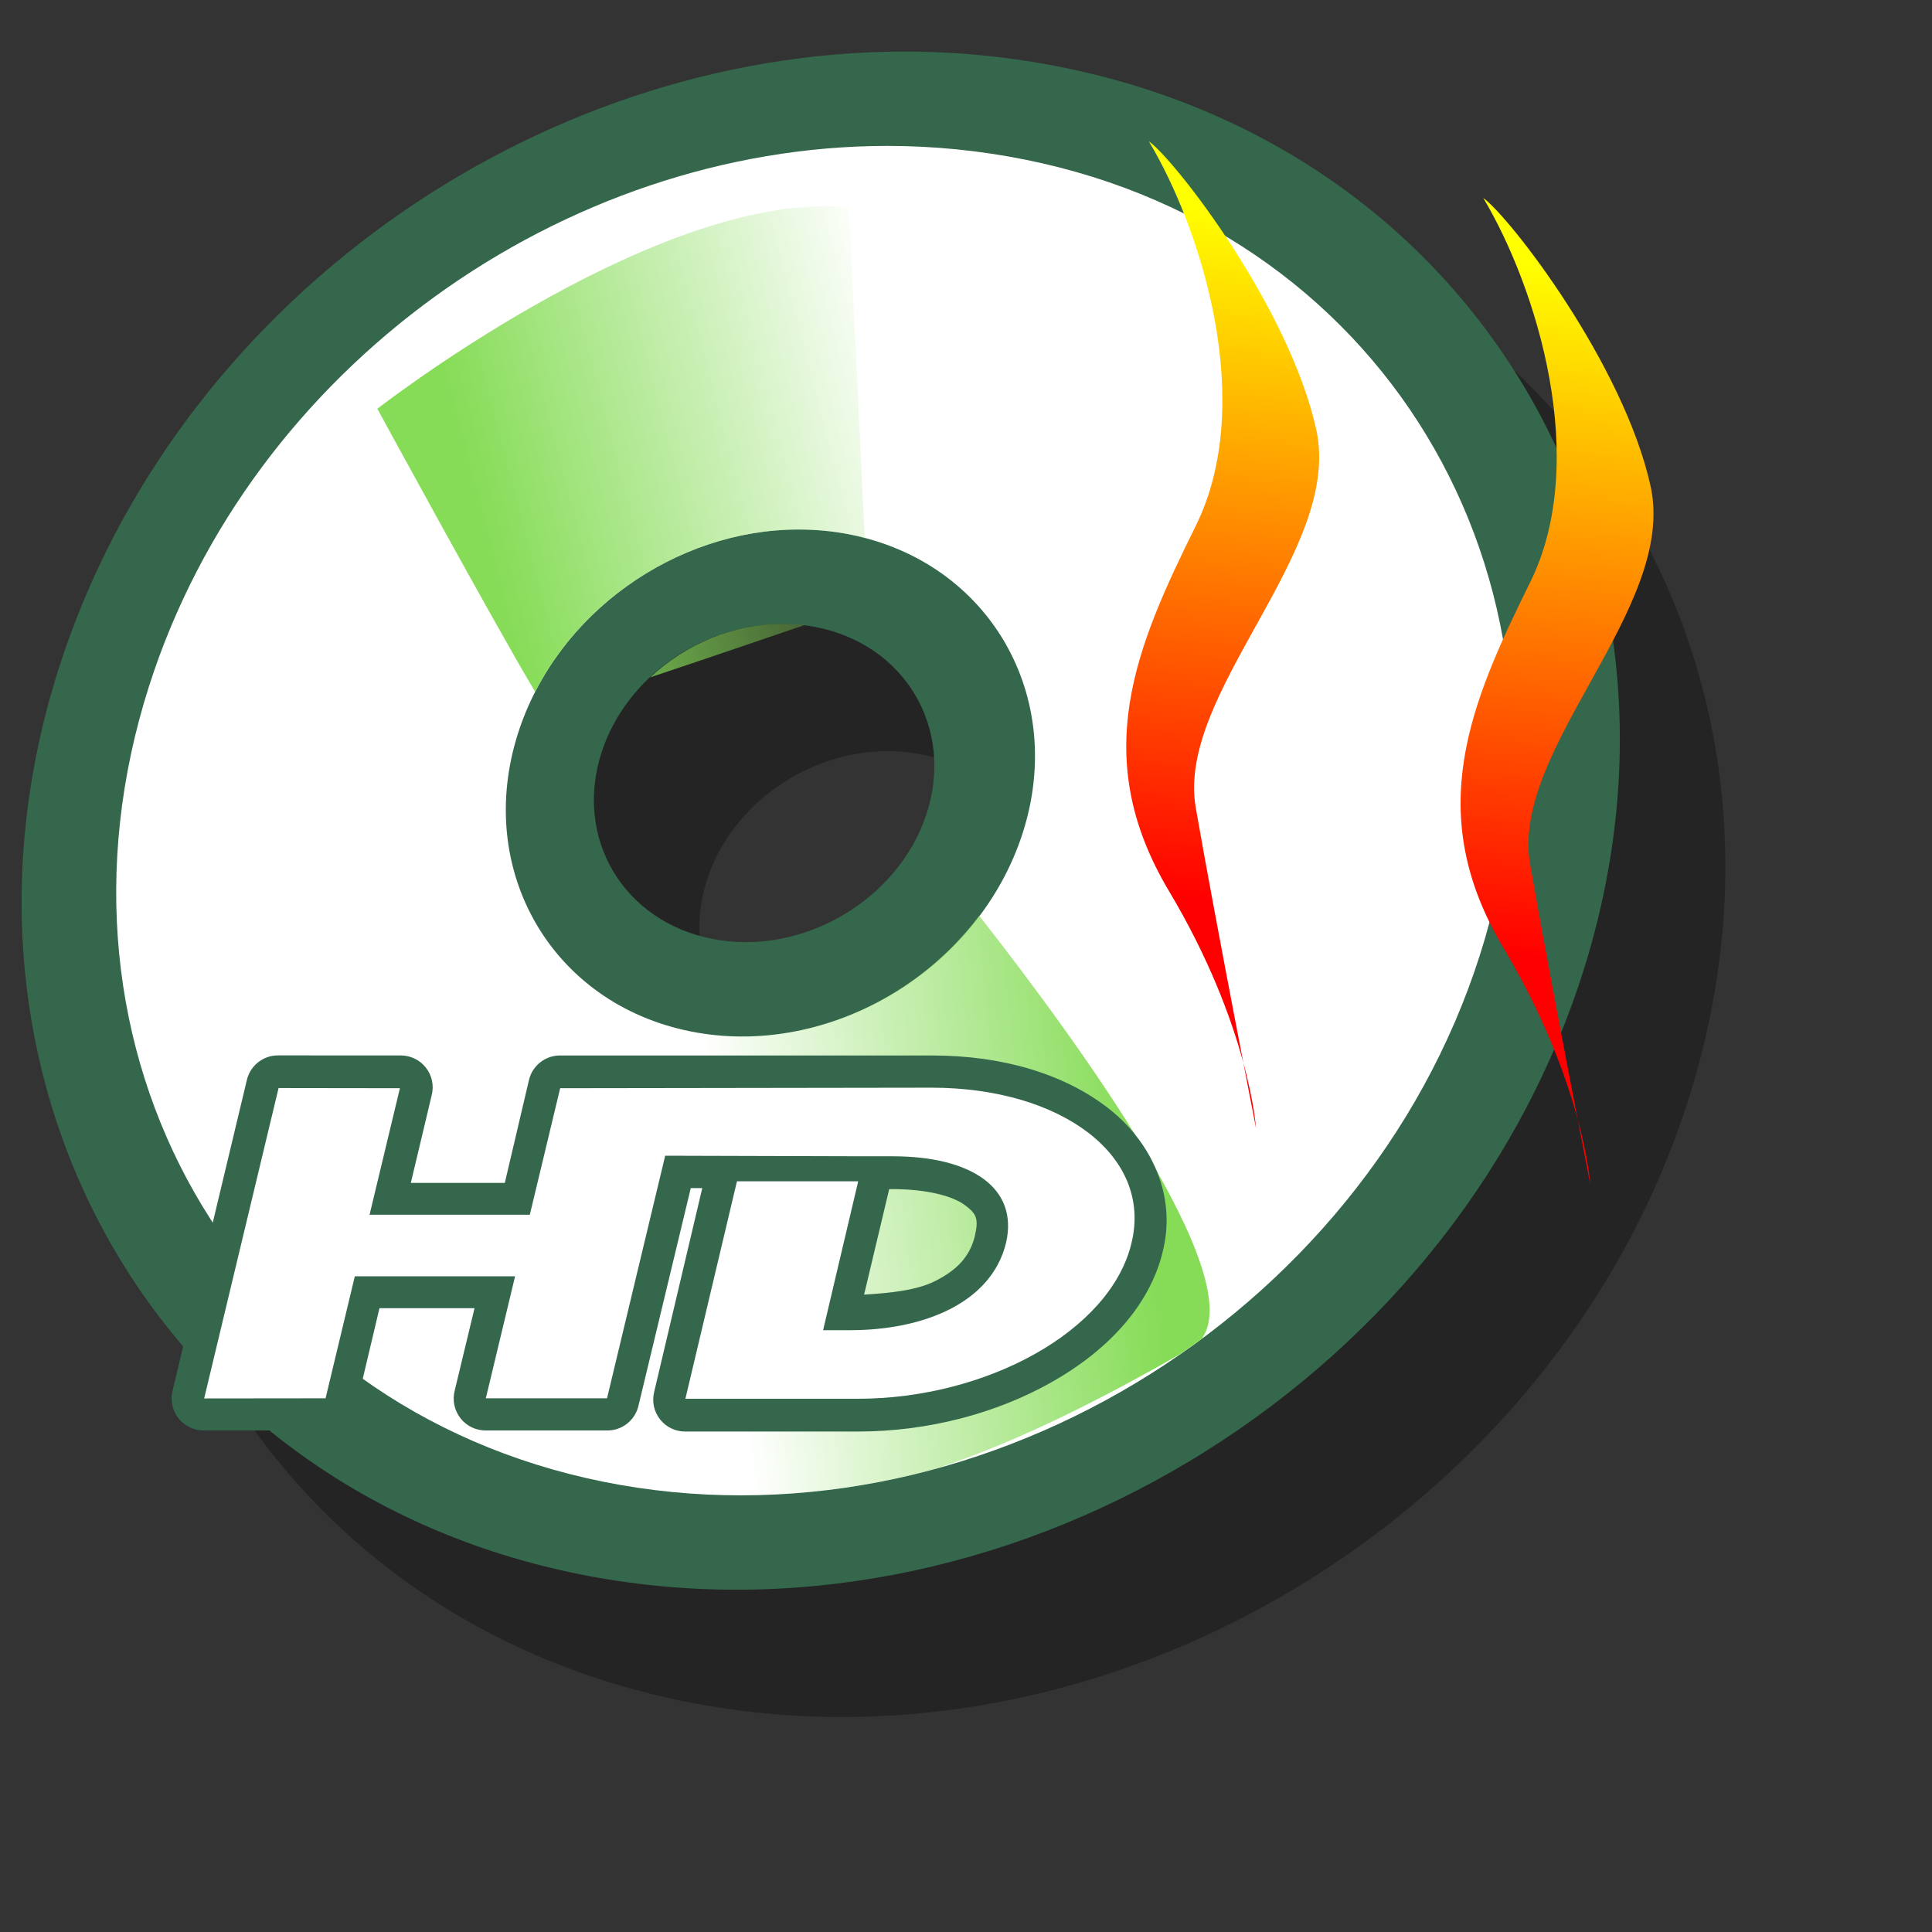
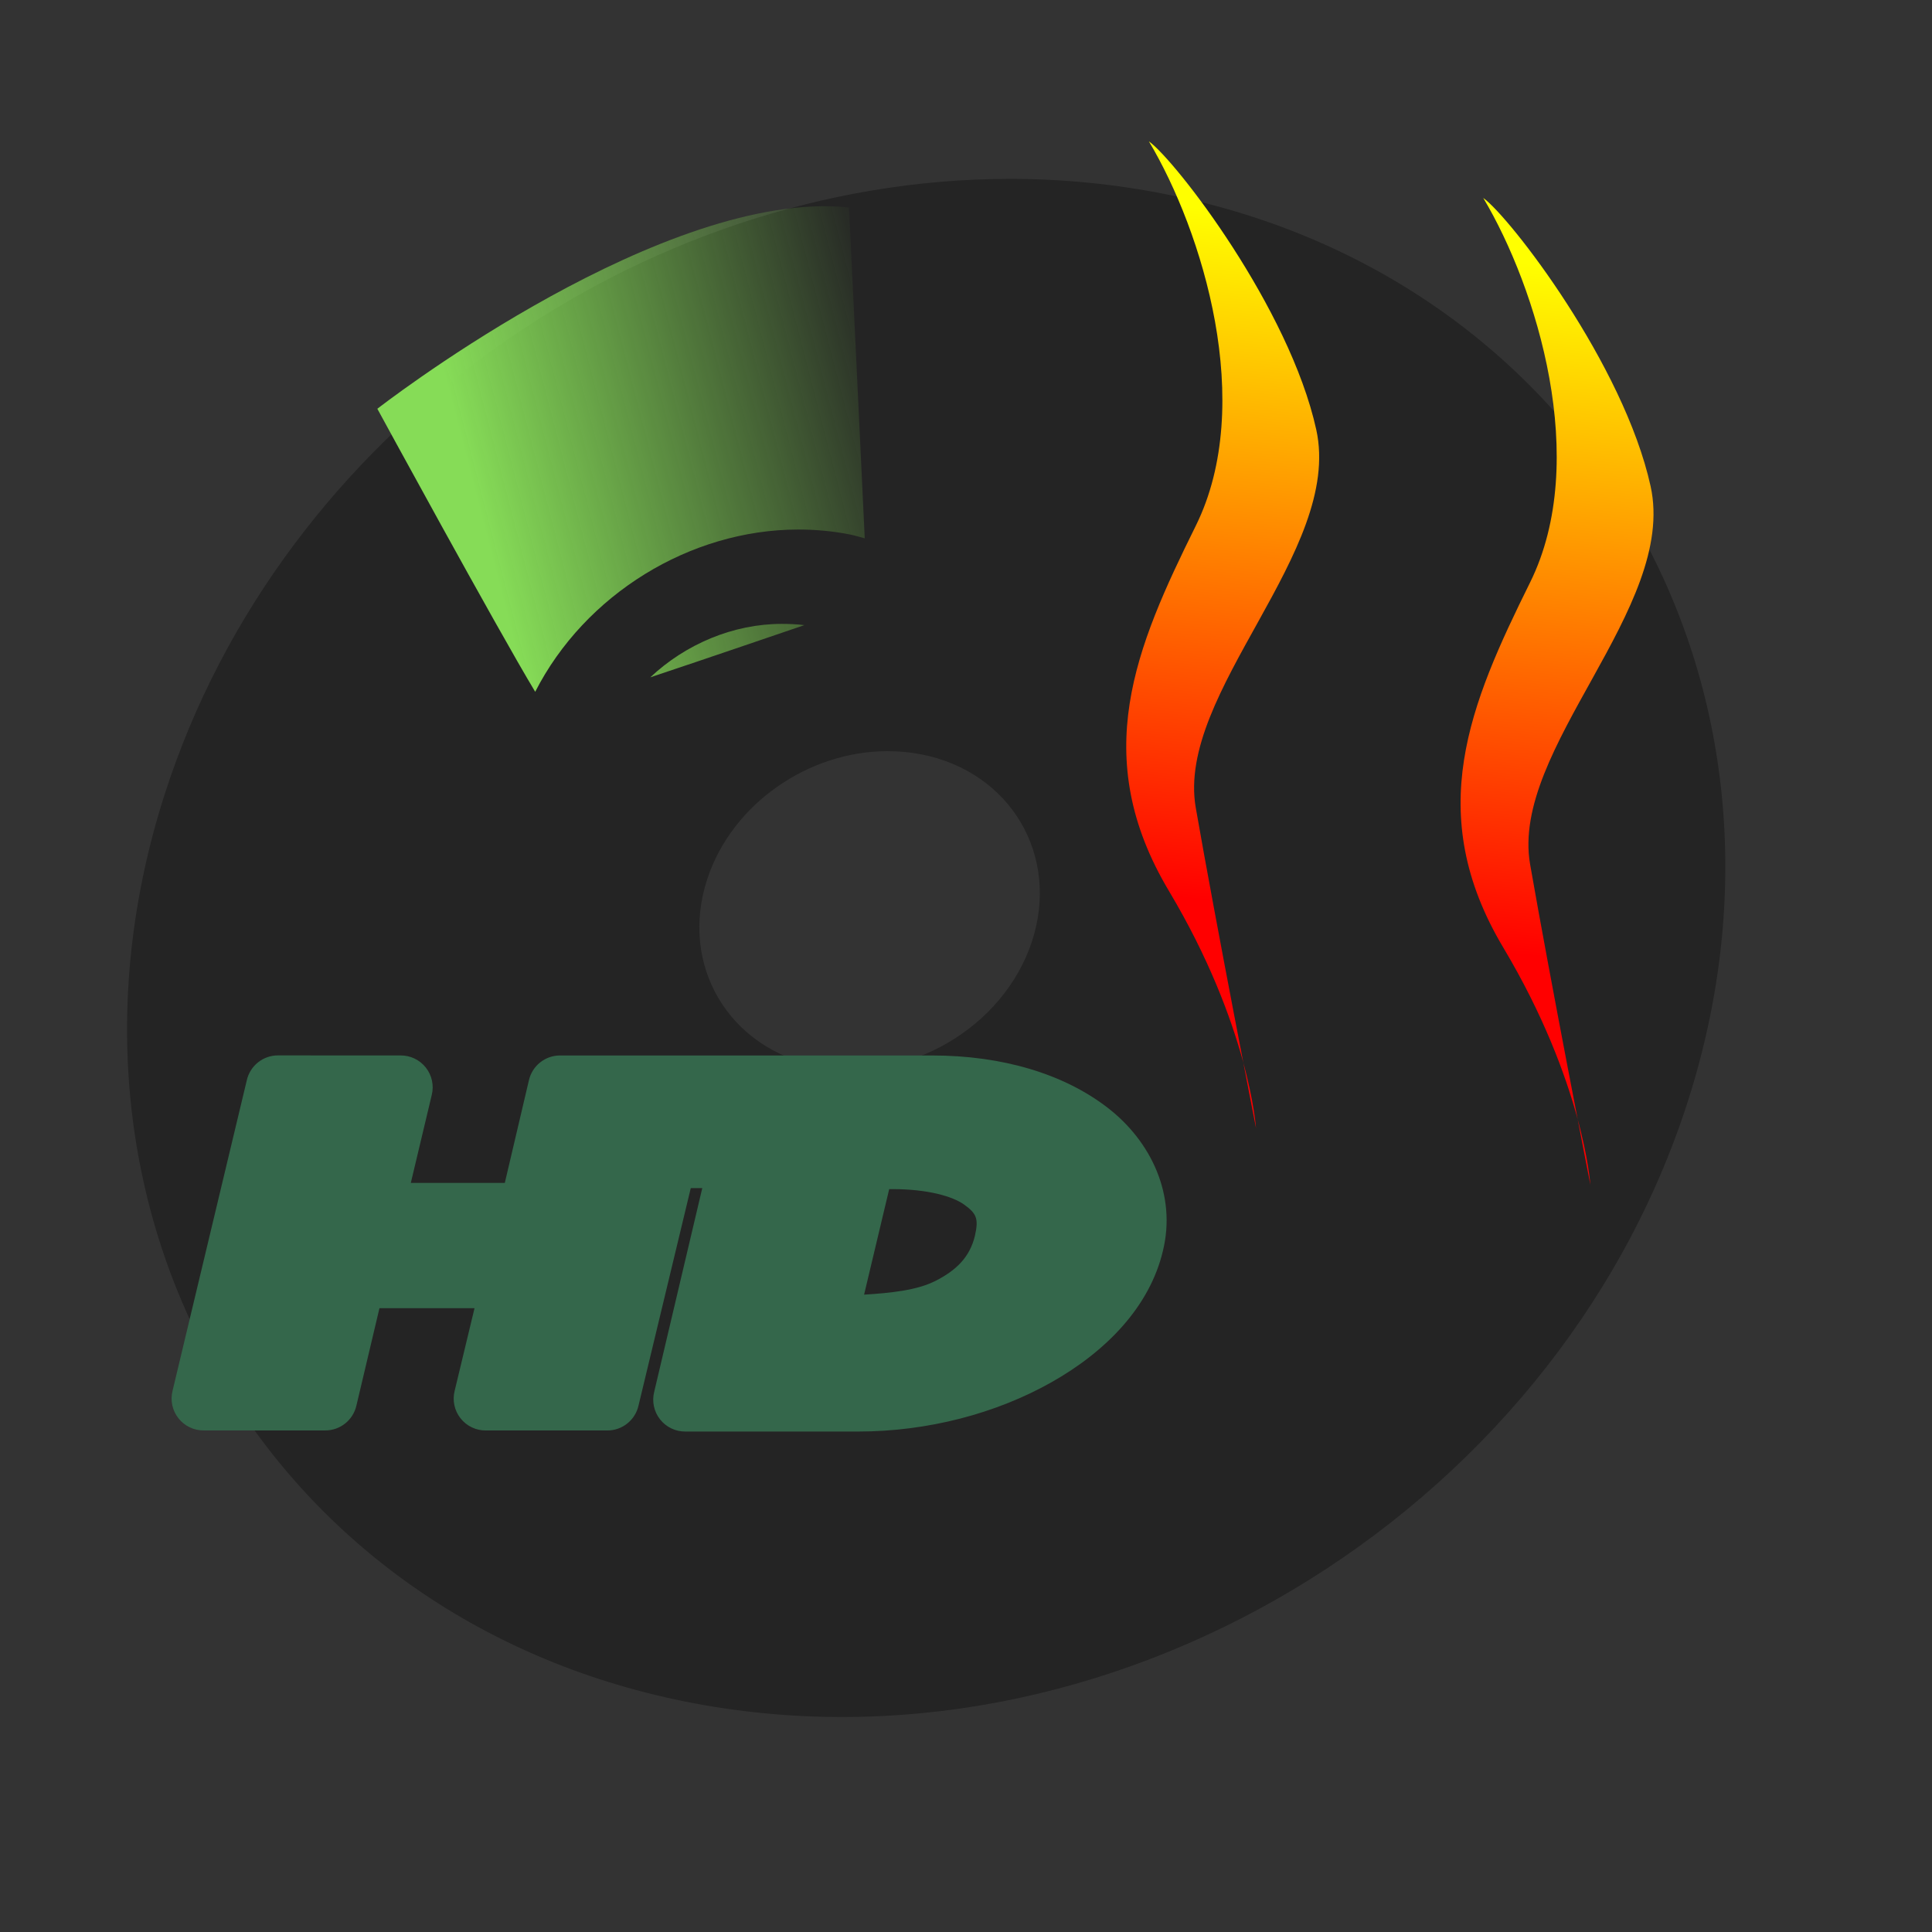
<svg xmlns="http://www.w3.org/2000/svg" xmlns:ns1="http://sodipodi.sourceforge.net/DTD/sodipodi-0.dtd" xmlns:ns2="http://www.inkscape.org/namespaces/inkscape" xmlns:xlink="http://www.w3.org/1999/xlink" id="svg548" ns1:version="0.32" width="72pt" height="72pt" ns1:docbase="/home/zeus" ns1:docname="media-optical-hddvd-rw.svg" ns2:version="0.46+devel" ns2:output_extension="org.inkscape.output.svg.inkscape">
  <rect width="100%" height="100%" fill="#333333" stroke="none" />
  <defs id="defs550">
    <linearGradient id="linearGradient3273">
      <stop id="stop3275" offset="0" style="stop-color:#86dc57;stop-opacity:1" />
      <stop id="stop3277" offset="1" style="stop-color:#86dc57;stop-opacity:0" />
    </linearGradient>
    <linearGradient id="linearGradient660">
      <stop style="stop-color:#ffff00;stop-opacity:1;" offset="0" id="stop661" />
      <stop style="stop-color:#ff0000;stop-opacity:1;" offset="1" id="stop662" />
    </linearGradient>
    <linearGradient xlink:href="#linearGradient3273" id="linearGradient563" x1="23.953" y1="24.209" x2="45.701" y2="18.417" gradientUnits="userSpaceOnUse" gradientTransform="scale(0.986,1.014)" spreadMethod="pad" />
    <linearGradient ns2:collect="always" xlink:href="#linearGradient3273" id="linearGradient4204" gradientUnits="userSpaceOnUse" gradientTransform="scale(0.767,1.305)" spreadMethod="pad" x1="73.014" y1="38.801" x2="46.298" y2="43.815" />
    <linearGradient ns2:collect="always" xlink:href="#linearGradient660" id="linearGradient5855" gradientUnits="userSpaceOnUse" gradientTransform="matrix(1,0,0,1,98.475,-6.594)" x1="-18.039" y1="20.086" x2="-21.106" y2="54.214" />
  </defs>
  <ns1:namedview id="base" showgrid="false" ns2:zoom="3.9126575" ns2:cx="44.189866" ns2:cy="40.350641" ns2:window-width="954" ns2:window-height="724" ns2:window-x="60" ns2:window-y="9" ns2:current-layer="svg548" />
  <path id="path2421" d="M 50.147,8.888 C 31.79,8.911 13.973,21.4 8.178,39.482 C 1.557,60.146 13.134,80.34 34.022,84.544 C 54.91,88.748 77.244,75.396 83.866,54.732 C 90.488,34.067 78.91,13.873 58.022,9.669 C 55.411,9.144 52.77,8.884 50.147,8.888 z M 44.085,37.325 C 44.643,37.325 45.216,37.373 45.772,37.482 C 50.22,38.35 52.682,42.524 51.272,46.794 C 49.862,51.064 45.095,53.85 40.647,52.982 C 36.199,52.113 33.737,47.939 35.147,43.669 C 36.381,39.933 40.175,37.33 44.085,37.325 z" style="font-size:12px;fill:#000000;fill-opacity:0.294;fill-rule:evenodd;stroke-width:1pt" />
-   <path style="font-size:12;fill:#34674b;fill-rule:evenodd;stroke-width:1pt;fill-opacity:1" d="M 44.906 2.562 C 26.549 2.586 8.732 15.075 2.938 33.156 C -3.684 53.82 7.893 74.015 28.781 78.219 C 49.669 82.422 72.003 69.07 78.625 48.406 C 85.247 27.742 73.669 7.547 52.781 3.344 C 50.17 2.818 47.529 2.559 44.906 2.562 z M 38.844 31 C 39.402 30.999 39.975 31.048 40.531 31.156 C 44.979 32.025 47.441 36.198 46.031 40.469 C 44.621 44.739 39.854 47.525 35.406 46.656 C 30.958 45.788 28.496 41.614 29.906 37.344 C 31.14 33.607 34.934 31.005 38.844 31 z " id="path613" />
-   <path style="font-size:12;fill:#ffffff;fill-rule:evenodd;stroke-width:1pt;" d="M 44.062 7.25 C 28.017 7.271 12.471 18.231 7.406 34.094 C 1.618 52.223 11.711 69.937 29.969 73.625 C 48.227 77.313 67.743 65.598 73.531 47.469 C 79.319 29.34 69.227 11.625 50.969 7.938 C 48.687 7.477 46.355 7.247 44.062 7.25 z M 39.656 26.312 C 40.524 26.311 41.386 26.389 42.25 26.562 C 49.164 27.947 53.004 34.601 50.812 41.406 C 48.621 48.212 41.227 52.634 34.312 51.25 C 27.398 49.866 23.558 43.212 25.75 36.406 C 27.668 30.452 33.58 26.32 39.656 26.312 z " id="path612" />
  <path style="fill:url(#linearGradient563);fill-rule:evenodd;stroke:none;stroke-opacity:1;stroke-width:1pt;stroke-linejoin:miter;stroke-linecap:butt;fill-opacity:1.0" d="M 41.281 10.25 C 31.933 10.039 18.75 20.312 18.75 20.312 C 18.75 20.312 24.672 31.188 26.594 34.375 C 29.068 29.527 34.294 26.319 39.656 26.312 C 40.524 26.311 41.386 26.389 42.25 26.562 C 42.499 26.612 42.728 26.687 42.969 26.75 L 42.188 10.312 C 41.895 10.283 41.583 10.257 41.281 10.25 z M 38.844 31 C 36.424 31.003 34.064 32.01 32.312 33.656 C 35.514 32.587 37.78 31.805 39.969 31.062 C 39.593 31.016 39.216 31 38.844 31 z " id="path562" />
-   <path style="fill:url(#linearGradient4204);fill-rule:evenodd;stroke:none;stroke-opacity:1;stroke-width:1pt;stroke-linejoin:miter;stroke-linecap:butt;fill-opacity:1" d="M 48.656 45.5 C 45.376 49.863 39.707 52.33 34.312 51.25 C 34 51.187 33.706 51.115 33.406 51.031 L 28.875 73.375 C 29.239 73.461 29.598 73.55 29.969 73.625 C 35.513 74.745 41.175 74.438 46.531 72.969 C 49.73 71.925 53.619 70.158 58.594 67.312 C 58.979 67.047 59.374 66.779 59.75 66.5 C 59.755 66.493 59.745 66.476 59.75 66.469 C 61.92 63.291 53.692 51.935 48.656 45.5 z " id="path557" />
  <path style="fill:url(#linearGradient5855);fill-opacity:1;fill-rule:evenodd;stroke:none;stroke-width:0.375;stroke-linecap:butt;stroke-linejoin:bevel;stroke-dasharray:0.375, 0.375;stroke-dashoffset:0;stroke-opacity:1" d="M 73.701,9.835 C 76.363,14.292 79.024,22.889 76.03,28.939 C 73.036,34.988 70.707,40.401 74.699,47.087 C 78.691,53.774 79.024,58.868 79.024,58.868 C 79.024,58.868 77.028,48.679 76.03,42.948 C 75.032,37.217 83.348,30.212 82.018,24.163 C 80.687,18.113 75.032,10.79 73.701,9.835 z" id="path622" />
  <use x="0" y="0" xlink:href="#path622" id="use5621" transform="translate(-7.667,-4.6)" width="90" height="90" />
  <use x="0" y="0" xlink:href="#path622" id="use5857" transform="translate(-16.613,-2.811)" width="90" height="90" />
  <g id="g2538" transform="matrix(1.661,0,0,1.661,132.944,-49.45)">
    <path d="m -71.719,61.344 c -0.45,-0.003 -0.841,0.31 -0.938,0.75 l -2.219,9.281 c -0.073,0.287 -0.008,0.592 0.176,0.825 0.184,0.233 0.465,0.367 0.762,0.363 l 3.625,0 c 0.45,0.003 0.841,-0.31 0.938,-0.75 l 0.688,-2.906 2.844,0 -0.594,2.469 c -0.073,0.287 -0.008,0.592 0.176,0.825 0.184,0.233 0.465,0.367 0.762,0.363 l 3.625,0 c 0.45,0.003 0.841,-0.31 0.938,-0.75 l 1.562,-6.5 0.344,0 -1.438,6.094 c -0.073,0.287 -0.008,0.592 0.176,0.825 0.184,0.233 0.465,0.367 0.762,0.363 l 5.156,0 c 2.1,0 4.138,-0.544 5.781,-1.469 1.644,-0.925 2.949,-2.266 3.344,-3.938 0.406,-1.664 -0.348,-3.273 -1.656,-4.281 -1.308,-1.009 -3.142,-1.562 -5.25,-1.562 l -11.125,0 c -0.45,-0.003 -0.841,0.31 -0.938,0.75 l -0.719,3.062 -2.812,0 0.625,-2.625 c 0.073,-0.287 0.008,-0.592 -0.176,-0.825 -0.184,-0.233 -0.465,-0.367 -0.762,-0.363 z m 18.281,4 0.094,0 c 1.041,0 1.801,0.21 2.156,0.469 0.356,0.259 0.435,0.407 0.312,0.938 -0.15,0.609 -0.53,1.013 -1.188,1.344 -0.551,0.277 -1.332,0.357 -2.125,0.406 z" id="path2536" style="fill:#34674b;fill-opacity:1;fill-rule:evenodd" ns2:original="M -71.71875 62.3125 L -73.9375 71.59375 L -70.3125 71.59375 L -69.4375 67.9375 L -64.625 67.9375 L -65.5 71.59375 L -61.875 71.59375 L -60.125 64.34375 L -54.1875 64.375 L -53.34375 64.375 C -51.005613 64.375001 -49.555807 65.31448 -49.9375 66.96875 C -50.38294 68.782056 -52.430424 69.5625 -54.59375 69.5625 L -55.40625 69.5625 L -54.375 65.125 L -58 65.125 L -59.53125 71.625 L -54.375 71.625 C -50.509824 71.624999 -46.807885 69.593288 -46.1875 66.96875 C -45.551346 64.360112 -48.275171 62.3125 -52.15625 62.3125 L -63.28125 62.3125 L -64.1875 66.125 L -68.96875 66.125 L -68.0625 62.3125 L -71.71875 62.3125 z " ns2:radius="0.95333892" ns1:type="inkscape:offset" />
-     <path id="path2530" d="m -52.17,62.31 -11.111,0.016 -0.908,3.785 -4.794,0 0.908,-3.785 -3.63,-0.005 -2.226,9.285 3.632,-0.004 0.875,-3.649 4.794,0 -0.875,3.649 3.626,0 1.74,-7.257 5.965,0.017 0.843,0 c 2.338,0 3.77,0.938 3.388,2.593 -0.445,1.813 -2.497,2.609 -4.661,2.609 l -0.811,0 1.05,-4.454 -3.627,0 -1.543,6.506 5.154,0 c 3.865,0 7.571,-2.036 8.192,-4.661 0.636,-2.609 -2.1,-4.645 -5.981,-4.645 z" style="fill:#ffffff;fill-rule:evenodd" />
  </g>
</svg>